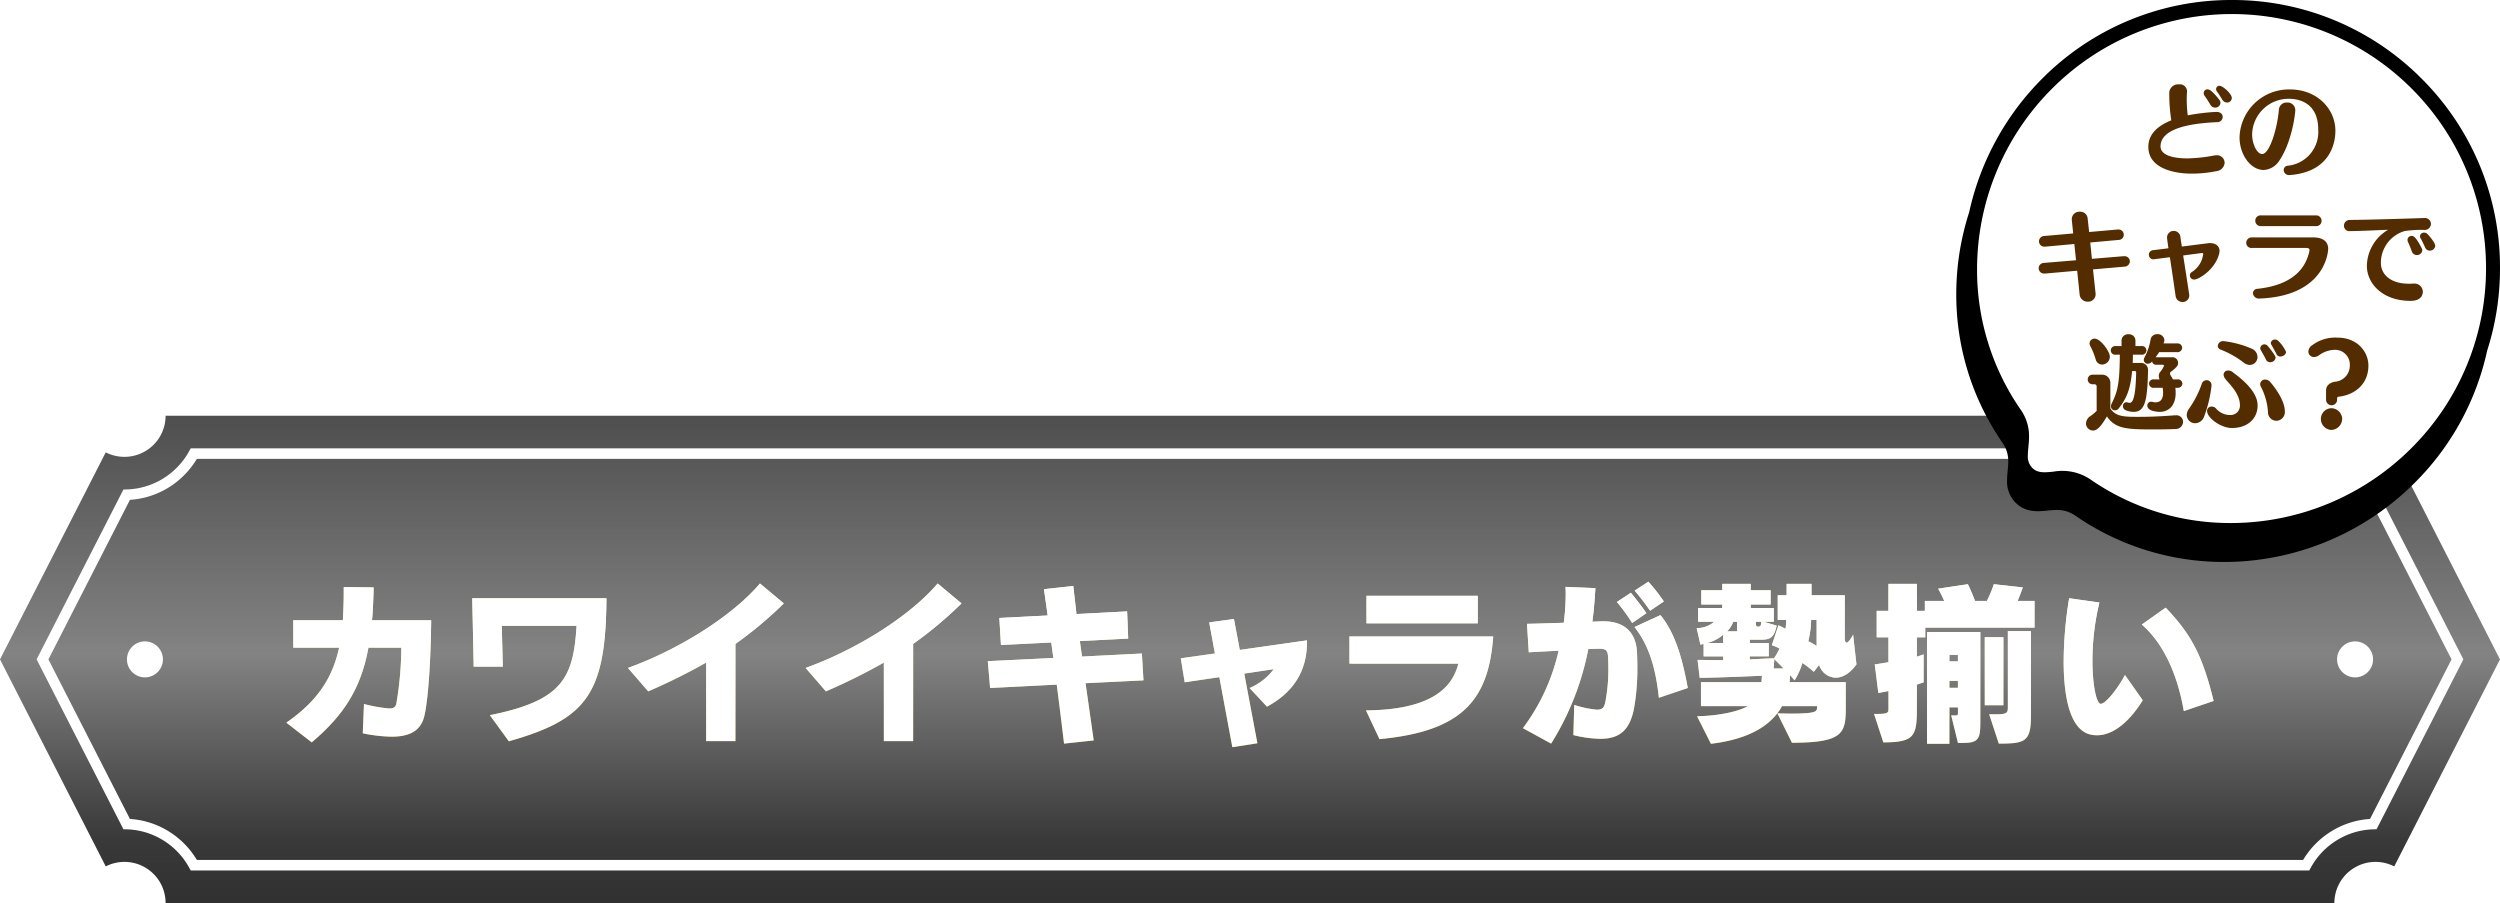
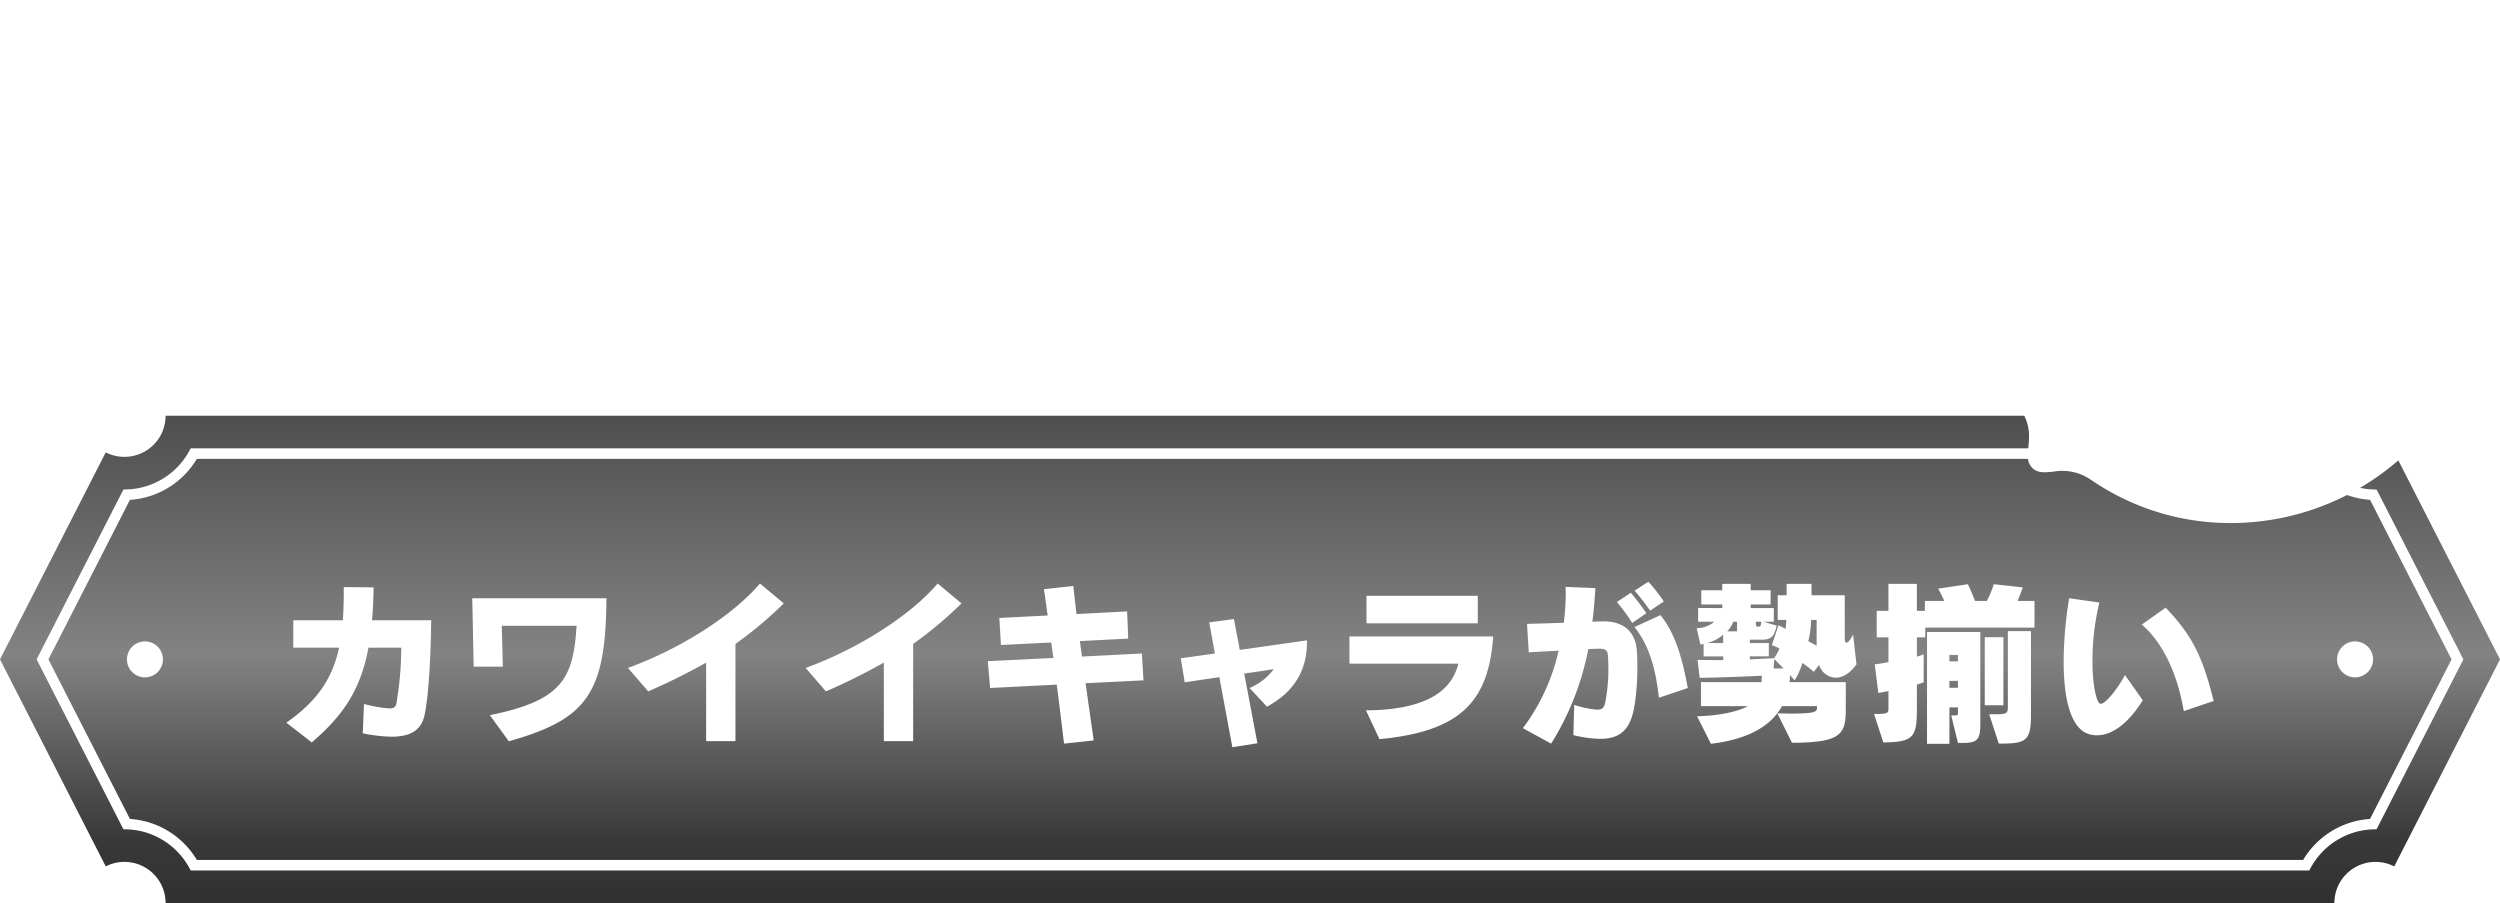
<svg xmlns="http://www.w3.org/2000/svg" width="492.375" height="177.856" viewBox="0 0 492.375 177.856">
  <defs>
    <linearGradient id="linear-gradient" x1="0.5" x2="0.5" y2="1" gradientUnits="objectBoundingBox">
      <stop offset="0" stop-color="#4e4e4e" />
      <stop offset="0.36" stop-color="#838383" />
      <stop offset="0.64" stop-color="#393939" />
      <stop offset="1" stop-color="#191919" />
    </linearGradient>
    <linearGradient id="linear-gradient-2" x1="0.5" x2="0.5" y2="1" gradientUnits="objectBoundingBox">
      <stop offset="0" stop-color="#ffd23c" />
      <stop offset="0.355" stop-color="#fff2c6" />
      <stop offset="0.69" stop-color="#e3c976" />
      <stop offset="1" stop-color="#b98d00" />
    </linearGradient>
    <filter id="パス_26908" x="56.4" y="113.573" width="379.575" height="33.585" filterUnits="userSpaceOnUse">
      <feOffset dy="1" input="SourceAlpha" />
      <feGaussianBlur result="blur" />
      <feFlood flood-color="#2b1f00" />
      <feComposite operator="in" in2="blur" />
      <feComposite in="SourceGraphic" />
    </filter>
    <filter id="パス_26908-2" x="56.4" y="113.573" width="379.575" height="33.585" filterUnits="userSpaceOnUse">
      <feOffset dy="1" input="SourceAlpha" />
      <feGaussianBlur result="blur-2" />
      <feFlood flood-color="#ffeaa5" result="color" />
      <feComposite operator="out" in="SourceGraphic" in2="blur-2" />
      <feComposite operator="in" in="color" />
      <feComposite operator="in" in2="SourceGraphic" />
    </filter>
  </defs>
  <g id="グループ_59033" data-name="グループ 59033" transform="translate(-713.813 -1811.123)">
    <g id="グループ_58183" data-name="グループ 58183" transform="translate(0 74)">
      <path id="パス_26459" data-name="パス 26459" d="M459.211,14.167A16.675,16.675,0,0,1,453.6,8.5H38.771a16.7,16.7,0,0,1-5.607,5.667,16.482,16.482,0,0,1-7.572,2.4L9.537,47.992,25.592,79.418a16.482,16.482,0,0,1,7.572,2.4,16.685,16.685,0,0,1,5.607,5.67H453.6a16.656,16.656,0,0,1,5.607-5.67,16.481,16.481,0,0,1,7.569-2.4l16.055-31.426L466.78,16.562a16.481,16.481,0,0,1-7.569-2.4M28.544,51.533a3.542,3.542,0,1,1,3.544-3.541,3.543,3.543,0,0,1-3.544,3.541m435.288,0a3.542,3.542,0,1,1,3.541-3.541,3.543,3.543,0,0,1-3.541,3.541m7.713-44.316a8.058,8.058,0,0,1-3.686.885,8.1,8.1,0,0,1-8.1-8.1H32.614a8.1,8.1,0,0,1-8.1,8.1,8.072,8.072,0,0,1-3.689-.885L0,47.992,20.827,88.764a8.1,8.1,0,0,1,11.787,7.217H459.757a8.1,8.1,0,0,1,11.787-7.217l20.83-40.772Zm-3.2,73.679-.28.546-.619.02a14.381,14.381,0,0,0-7.161,2.123,14.554,14.554,0,0,0-5.18,5.433l-.3.543H37.564l-.3-.543a14.58,14.58,0,0,0-5.18-5.433,14.406,14.406,0,0,0-7.167-2.123l-.615-.02-.276-.546L7.453,48.463l-.24-.474.24-.471L24.026,15.085l.276-.546.615-.016A14.473,14.473,0,0,0,32.085,12.4a14.629,14.629,0,0,0,5.18-5.433l.3-.546H454.811l.3.546a14.6,14.6,0,0,0,5.18,5.433,14.448,14.448,0,0,0,7.161,2.123l.619.016.28.546,16.569,32.433.24.471-.24.474Z" transform="translate(713.813 1818.998)" fill-rule="evenodd" fill="url(#linear-gradient)" />
      <g data-type="innerShadowGroup">
        <g transform="matrix(1, 0, 0, 1, 713.81, 1737.12)" filter="url(#パス_26908)">
-           <path id="パス_26908-3" data-name="パス 26908" d="M-174.2.56a30.739,30.739,0,0,0,5.635.665c3.71,0,5.845-1.225,6.51-4.165.875-3.885,1.26-12.32,1.33-18.76h-11.655c.175-1.995.28-4.165.315-6.475l-5.88-.07v1.225c0,1.925-.07,3.71-.175,5.32h-9.765v5.39h9.03c-1.365,6.195-4.41,10.6-10.4,14.77l5.005,3.885c6.44-5.46,9.7-10.71,11.165-18.655h6.475a66,66,0,0,1-.98,11.025c-.14.7-.56.945-1.435.945a29.294,29.294,0,0,1-4.935-.875Zm28.77,1.575C-130.235-2.2-126.315-7-126.21-26.04h-26.425l.28,13.475h5.74l-.21-8.05h14.735c-.63,10.43-2.9,14.735-17.08,17.6ZM-100.8,2.1V-17.045a78.248,78.248,0,0,0,9.52-7.98l-4.69-3.92c-5.425,6.37-15.82,12.95-26.005,16.625l3.99,4.62a119.532,119.532,0,0,0,11.41-5.67V2.1Zm35,0V-17.045a78.248,78.248,0,0,0,9.52-7.98l-4.69-3.92c-5.425,6.37-15.82,12.95-26.005,16.625l3.99,4.62a119.532,119.532,0,0,0,11.41-5.67V2.1Zm35.56-.14L-31.85-9.31l11.41-.56-.315-5.285-11.795.595-.42-3.045,9.52-.49-.21-5.355-9.975.525-.63-5.53-5.775.63.735,5.18-9.52.49.315,5.32,9.905-.49.42,3.045-12.915.63.455,5.285L-37.52-9.03c.525,4.025,1.015,8.085,1.435,11.62ZM2,2.52-.595-11.2l5.81-.875a11.439,11.439,0,0,1-4.76,3.71L3.885-4.69C9.31-7.63,11.76-11.935,11.76-17.4v-.35l-13.23,1.89-1.155-6.09-4.865.665,1.12,6.125-6.72.945.77,4.725L-5.495-10.5-2.94,3.29ZM45.4-21.1V-26.53H23.485V-21.1ZM41.58-13.16c-.91,3.465-3.675,9.1-18.2,9.2l2.66,5.67c16.17-1.54,21.49-7.56,22.4-20.23H20.125v5.355ZM64.225.91a23.4,23.4,0,0,0,5.285.735c3.92,0,5.81-1.785,6.65-5.915a45.115,45.115,0,0,0,.665-8.33c0-1.19-.035-2.31-.105-3.255-.35-3.85-2.87-5.635-6.51-5.635h-.42l-1.82.07c.28-2.135.455-4.305.6-6.615l-5.88-.245c0,.42.035.84.035,1.225a45.542,45.542,0,0,1-.385,5.845c-2.415.07-4.935.175-7.245.21l.35,5.6,5.88-.315A40.063,40.063,0,0,1,54.285-.455L59.85,2.59a54.529,54.529,0,0,0,7.315-18.62c.805-.035,1.5-.07,2.135-.07h.14c1.26,0,1.54.455,1.61,1.47.035.7.07,1.47.07,2.31a33.341,33.341,0,0,1-.63,6.86c-.21.875-.49,1.365-1.61,1.365A19.745,19.745,0,0,1,64.4-5.04Zm22.54-9.275c-1.015-5.495-2.38-10.675-5.39-14.35l-5.11,2.345c2.835,3.535,4.2,8.155,4.8,13.93ZM78.61-23.1c-1.015-1.47-1.89-2.59-3.045-4.025L72.8-25.305a35.652,35.652,0,0,1,3.01,4.13Zm3.43-2.31A34.45,34.45,0,0,0,79-29.3L76.3-27.545c1.155,1.365,2.1,2.59,3.045,3.955ZM107.275,2.415C117.46,2.415,117.88.49,117.88-4.62v-4.9H106.82c0-.21.07-.84.07-1.4l.91,1.05a14.473,14.473,0,0,0,1.54-3.43,21.427,21.427,0,0,1,2.24,1.75l1.05-1.365a3.532,3.532,0,0,0,3.255,2.52c1.33,0,2.8-.805,4.1-2.625l-.665-5.845c-.665,1.225-1.05,1.575-1.295,1.575s-.315-.42-.35-.63v-8.715h-6.545v-2.24h-4.9v2.24h-1.75v4.865h1.68c0,.49-.14,1.75-.14,1.75l-1.4-.7L103.32-16.8a8.491,8.491,0,0,1,1.5.665,10.441,10.441,0,0,1-1.085,1.925c-.735,0-2.485.105-4.76.21v-.6h3.745V-17.22H98.98v-.665h2.275c1.785,0,2.52-.455,3.01-2.765l-2.59-.77h2.03v-2.695h-4.55v-.7h3.92v-2.8h-3.92v-1.26h-5.6v1.26h-4.13v2.8h4.13v.7H88.8v2.695H91.98a5.22,5.22,0,0,1-3.465,1.26l.735,3.255c.21-.035.42-.1.63-.14v2.45h3.85v.735h-.98c-1.295,0-2.625-.035-4.06-.035l.42,3.535c4.2-.07,9.065-.28,12.25-.42-.035.56-.07,1.12-.07,1.26H89.355v4.725H98.6c-1.89,1.05-5.53,1.89-10.01,1.995l2.73,5.425c8.085-.98,12.075-3.955,14-7.42h6.9v.245c0,.84-.21,1.225-5.18,1.225-.77,0-1.645-.035-2.625-.035ZM101.22-21.42c0,.875-.21.98-.6.98s-.455-.14-.455-.98Zm-4.76,1.47a1.7,1.7,0,0,0,.035.42h-1.96a5.951,5.951,0,0,0,1.19-1.89h.735Zm15.68,3.29a18.267,18.267,0,0,0-1.645-.91,19.225,19.225,0,0,0,.56-4.2h1.085Zm-18.41-.56H90.545a7.43,7.43,0,0,0,3.185-1.645Zm11.9,5.005h-1.96l.14-1.855Zm49.42-8.05v-5.25h-3.325c.315-.77.665-1.645,1.015-2.66l-5.705-.63a22.353,22.353,0,0,1-1.365,3.29h-2.345c-.35-.945-.84-2.135-1.4-3.29l-5.845.875c.455.84.875,1.68,1.19,2.415h-3.815v1.96H131.88v-5.32h-5.6v5.32h-2.31v5.215h2.31v4.9c-.91.14-1.575.28-2.695.42l.7,5.635c.84-.14,1.33-.245,2-.385v3.465c0,.945-.21,1.05-2.835,1.05l1.82,5.6c6.44,0,6.615-1.4,6.615-7.315V-9.03l1.33-.455v-5.5l-1.33.455V-18.34h1.645v-1.925ZM148.925-4.97v-13.4H145.25v13.4Zm-.91,7.56c5.145,0,6.335-.35,6.335-5.46v-16.7H149.8v15.05c0,1.26-.42,1.33-2.87,1.33h-.805Zm-7.035-.14c3.15,0,3.4-.91,3.4-4.2V-19.39h-10.5V2.625h4.41V-4.55h1.68v1.155c0,.28-.07.42-.42.42h-.91l1.33,5.425Zm-1.015-16.065h-1.68v-1.26h1.68Zm0,5.215h-1.68V-9.765h1.68Zm28.07,3.15c-.8-.175-1.575-3.71-1.575-8.54a48.845,48.845,0,0,1,1.365-11.41l-5.95-.84a78.288,78.288,0,0,0-1.085,12.46c0,7.105,1.295,13.65,5.46,14.42a5.7,5.7,0,0,0,1.085.105c3.6,0,6.79-3.255,9.03-6.9l-3.5-4.97c-1.365,2.59-3.78,5.67-4.76,5.67Zm22.295-.56c-2.275-9.31-4.62-13.3-9.45-18.375l-4.69,3.325c4.165,3.64,6.965,9.555,8.26,17.045Z" transform="translate(245.65 142.87)" fill="url(#linear-gradient-2)" />
-         </g>
+           </g>
        <g transform="matrix(1, 0, 0, 1, 713.81, 1737.12)" filter="url(#パス_26908-2)">
          <path id="パス_26908-4" data-name="パス 26908" d="M-174.2.56a30.739,30.739,0,0,0,5.635.665c3.71,0,5.845-1.225,6.51-4.165.875-3.885,1.26-12.32,1.33-18.76h-11.655c.175-1.995.28-4.165.315-6.475l-5.88-.07v1.225c0,1.925-.07,3.71-.175,5.32h-9.765v5.39h9.03c-1.365,6.195-4.41,10.6-10.4,14.77l5.005,3.885c6.44-5.46,9.7-10.71,11.165-18.655h6.475a66,66,0,0,1-.98,11.025c-.14.7-.56.945-1.435.945a29.294,29.294,0,0,1-4.935-.875Zm28.77,1.575C-130.235-2.2-126.315-7-126.21-26.04h-26.425l.28,13.475h5.74l-.21-8.05h14.735c-.63,10.43-2.9,14.735-17.08,17.6ZM-100.8,2.1V-17.045a78.248,78.248,0,0,0,9.52-7.98l-4.69-3.92c-5.425,6.37-15.82,12.95-26.005,16.625l3.99,4.62a119.532,119.532,0,0,0,11.41-5.67V2.1Zm35,0V-17.045a78.248,78.248,0,0,0,9.52-7.98l-4.69-3.92c-5.425,6.37-15.82,12.95-26.005,16.625l3.99,4.62a119.532,119.532,0,0,0,11.41-5.67V2.1Zm35.56-.14L-31.85-9.31l11.41-.56-.315-5.285-11.795.595-.42-3.045,9.52-.49-.21-5.355-9.975.525-.63-5.53-5.775.63.735,5.18-9.52.49.315,5.32,9.905-.49.42,3.045-12.915.63.455,5.285L-37.52-9.03c.525,4.025,1.015,8.085,1.435,11.62ZM2,2.52-.595-11.2l5.81-.875a11.439,11.439,0,0,1-4.76,3.71L3.885-4.69C9.31-7.63,11.76-11.935,11.76-17.4v-.35l-13.23,1.89-1.155-6.09-4.865.665,1.12,6.125-6.72.945.77,4.725L-5.495-10.5-2.94,3.29ZM45.4-21.1V-26.53H23.485V-21.1ZM41.58-13.16c-.91,3.465-3.675,9.1-18.2,9.2l2.66,5.67c16.17-1.54,21.49-7.56,22.4-20.23H20.125v5.355ZM64.225.91a23.4,23.4,0,0,0,5.285.735c3.92,0,5.81-1.785,6.65-5.915a45.115,45.115,0,0,0,.665-8.33c0-1.19-.035-2.31-.105-3.255-.35-3.85-2.87-5.635-6.51-5.635h-.42l-1.82.07c.28-2.135.455-4.305.6-6.615l-5.88-.245c0,.42.035.84.035,1.225a45.542,45.542,0,0,1-.385,5.845c-2.415.07-4.935.175-7.245.21l.35,5.6,5.88-.315A40.063,40.063,0,0,1,54.285-.455L59.85,2.59a54.529,54.529,0,0,0,7.315-18.62c.805-.035,1.5-.07,2.135-.07h.14c1.26,0,1.54.455,1.61,1.47.035.7.07,1.47.07,2.31a33.341,33.341,0,0,1-.63,6.86c-.21.875-.49,1.365-1.61,1.365A19.745,19.745,0,0,1,64.4-5.04Zm22.54-9.275c-1.015-5.495-2.38-10.675-5.39-14.35l-5.11,2.345c2.835,3.535,4.2,8.155,4.8,13.93ZM78.61-23.1c-1.015-1.47-1.89-2.59-3.045-4.025L72.8-25.305a35.652,35.652,0,0,1,3.01,4.13Zm3.43-2.31A34.45,34.45,0,0,0,79-29.3L76.3-27.545c1.155,1.365,2.1,2.59,3.045,3.955ZM107.275,2.415C117.46,2.415,117.88.49,117.88-4.62v-4.9H106.82c0-.21.07-.84.07-1.4l.91,1.05a14.473,14.473,0,0,0,1.54-3.43,21.427,21.427,0,0,1,2.24,1.75l1.05-1.365a3.532,3.532,0,0,0,3.255,2.52c1.33,0,2.8-.805,4.1-2.625l-.665-5.845c-.665,1.225-1.05,1.575-1.295,1.575s-.315-.42-.35-.63v-8.715h-6.545v-2.24h-4.9v2.24h-1.75v4.865h1.68c0,.49-.14,1.75-.14,1.75l-1.4-.7L103.32-16.8a8.491,8.491,0,0,1,1.5.665,10.441,10.441,0,0,1-1.085,1.925c-.735,0-2.485.105-4.76.21v-.6h3.745V-17.22H98.98v-.665h2.275c1.785,0,2.52-.455,3.01-2.765l-2.59-.77h2.03v-2.695h-4.55v-.7h3.92v-2.8h-3.92v-1.26h-5.6v1.26h-4.13v2.8h4.13v.7H88.8v2.695H91.98a5.22,5.22,0,0,1-3.465,1.26l.735,3.255c.21-.035.42-.1.63-.14v2.45h3.85v.735h-.98c-1.295,0-2.625-.035-4.06-.035l.42,3.535c4.2-.07,9.065-.28,12.25-.42-.035.56-.07,1.12-.07,1.26H89.355v4.725H98.6c-1.89,1.05-5.53,1.89-10.01,1.995l2.73,5.425c8.085-.98,12.075-3.955,14-7.42h6.9v.245c0,.84-.21,1.225-5.18,1.225-.77,0-1.645-.035-2.625-.035ZM101.22-21.42c0,.875-.21.98-.6.98s-.455-.14-.455-.98Zm-4.76,1.47a1.7,1.7,0,0,0,.035.42h-1.96a5.951,5.951,0,0,0,1.19-1.89h.735Zm15.68,3.29a18.267,18.267,0,0,0-1.645-.91,19.225,19.225,0,0,0,.56-4.2h1.085Zm-18.41-.56H90.545a7.43,7.43,0,0,0,3.185-1.645Zm11.9,5.005h-1.96l.14-1.855Zm49.42-8.05v-5.25h-3.325c.315-.77.665-1.645,1.015-2.66l-5.705-.63a22.353,22.353,0,0,1-1.365,3.29h-2.345c-.35-.945-.84-2.135-1.4-3.29l-5.845.875c.455.84.875,1.68,1.19,2.415h-3.815v1.96H131.88v-5.32h-5.6v5.32h-2.31v5.215h2.31v4.9c-.91.14-1.575.28-2.695.42l.7,5.635c.84-.14,1.33-.245,2-.385v3.465c0,.945-.21,1.05-2.835,1.05l1.82,5.6c6.44,0,6.615-1.4,6.615-7.315V-9.03l1.33-.455v-5.5l-1.33.455V-18.34h1.645v-1.925ZM148.925-4.97v-13.4H145.25v13.4Zm-.91,7.56c5.145,0,6.335-.35,6.335-5.46v-16.7H149.8v15.05c0,1.26-.42,1.33-2.87,1.33h-.805Zm-7.035-.14c3.15,0,3.4-.91,3.4-4.2V-19.39h-10.5V2.625h4.41V-4.55h1.68v1.155c0,.28-.07.42-.42.42h-.91l1.33,5.425Zm-1.015-16.065h-1.68v-1.26h1.68Zm0,5.215h-1.68V-9.765h1.68Zm28.07,3.15c-.8-.175-1.575-3.71-1.575-8.54a48.845,48.845,0,0,1,1.365-11.41l-5.95-.84a78.288,78.288,0,0,0-1.085,12.46c0,7.105,1.295,13.65,5.46,14.42a5.7,5.7,0,0,0,1.085.105c3.6,0,6.79-3.255,9.03-6.9l-3.5-4.97c-1.365,2.59-3.78,5.67-4.76,5.67Zm22.295-.56c-2.275-9.31-4.62-13.3-9.45-18.375l-4.69,3.325c4.165,3.64,6.965,9.555,8.26,17.045Z" transform="translate(245.65 142.87)" fill="#fff" />
        </g>
      </g>
    </g>
-     <path id="合体_38" data-name="合体 38" d="M-5498.968,123.52c-2.054-1.429-3.71-1.279-5.625-1.085s-4.3.409-6.27-1.559a5.855,5.855,0,0,1-1.675-4.409c0-.646.06-1.274.116-1.861.06-.625.118-1.224.117-1.82a6.241,6.241,0,0,0-1.2-3.805,51.244,51.244,0,0,1-9.038-29.211q0-2.488.241-4.99a52.558,52.558,0,0,1,2.3-11.1,53.429,53.429,0,0,1,14.391-26.328,52.471,52.471,0,0,1,37.353-15.476,52.47,52.47,0,0,1,37.352,15.476A52.417,52.417,0,0,1-5415.456,74.7a52.867,52.867,0,0,1-2.527,16.228,52.422,52.422,0,0,1-14.261,26.027,53.31,53.31,0,0,1-32.5,15.358q-2.516.242-5.021.241A51.356,51.356,0,0,1-5498.968,123.52Z" transform="translate(6621.643 1789.247)" />
    <path id="合体_37" data-name="合体 37" d="M-5503.076,112.432a9.9,9.9,0,0,0-7.359-1.577c-1.7.162-3.1.326-4.17-.747a3.2,3.2,0,0,1-.865-2.445c0-1.07.235-2.3.237-3.679a9.027,9.027,0,0,0-1.695-5.406,48.341,48.341,0,0,1-8.543-27.614,50.328,50.328,0,0,1,14.791-35.571,50.046,50.046,0,0,1,70.789,0,49.9,49.9,0,0,1,14.661,35.39,49.9,49.9,0,0,1-14.661,35.4,50.326,50.326,0,0,1-35.6,14.791A48.348,48.348,0,0,1-5503.076,112.432Z" transform="translate(6628.666 1793.162)" fill="#fff" />
-     <path id="パス_26916" data-name="パス 26916" d="M-.88-13.58c0-.82-1.78-2.4-2.4-2.4a.659.659,0,0,0-.7.64.912.912,0,0,0,.22.56c.28.36.76,1.14,1,1.52a1.106,1.106,0,0,0,.94.58A.918.918,0,0,0-.88-13.58Zm-2.24.96a.97.97,0,0,0-.22-.6c-1.38-1.76-1.94-2.06-2.34-2.06a.726.726,0,0,0-.74.74.916.916,0,0,0,.2.56c.3.42.8,1.18,1.08,1.68a1.125,1.125,0,0,0,.98.62A1,1,0,0,0-3.12-12.62ZM-12.8-9.18c-2.24.9-4.52,2.44-4.52,5.22,0,4.42,5.44,5.28,8.5,5.28A24.689,24.689,0,0,0-3.86.82,1.772,1.772,0,0,0-2.3-.82,1.5,1.5,0,0,0-3.9-2.3a2.984,2.984,0,0,0-.42.04,31.231,31.231,0,0,1-5.26.58c-3.3,0-5.34-.8-5.34-2.36,0-2.4,2.72-4.44,11.26-4.78a1.032,1.032,0,0,0,.98-1.04c0-.5-.38-.98-1.26-.98a40.611,40.611,0,0,0-5.62.68,26.4,26.4,0,0,1-.2-3.2c0-.5.02-.98.06-1.42v-.14a1.4,1.4,0,0,0-1.58-1.34,1.755,1.755,0,0,0-1.92,1.54v.5A33.857,33.857,0,0,0-12.8-9.18ZM19.52-7.12c0-4.3-3.6-8.14-8.92-8.14A9.724,9.724,0,0,0,.64-5.86C.64-2.26,2.94.6,5.38.6a3.867,3.867,0,0,0,3-1.7c2.56-3.68,3.24-9.32,3.24-10.1A1.5,1.5,0,0,0,10-12.68a1.5,1.5,0,0,0-1.6,1.3C8.04-7.2,6.48-2.54,5.1-2.54c-1,0-1.98-1.9-1.98-3.92a7.178,7.178,0,0,1,7.28-6.96c1.74,0,5.74.64,5.74,6.08a6.685,6.685,0,0,1-5.98,7.1.839.839,0,0,0-.82.86,1.014,1.014,0,0,0,1.1.98h.12C19.26.92,19.52-5.82,19.52-7.12ZM-22.06,19.64a1.081,1.081,0,0,0,1.1-1.04,1.032,1.032,0,0,0-1.1-1.02h-.12l-6.26.52-.32-3.22,5.56-.5a1.023,1.023,0,0,0,1.04-1.02,1.024,1.024,0,0,0-1.06-1.04h-.12l-5.64.5-.3-2.72A1.442,1.442,0,0,0-30.8,8.82a1.483,1.483,0,0,0-1.6,1.44v.18l.28,2.66-5.68.5a1.061,1.061,0,0,0-1.06,1.06,1.041,1.041,0,0,0,1.12,1.04h.14l5.7-.52.34,3.2-6.3.52a1.057,1.057,0,0,0-1.06,1.04A1.057,1.057,0,0,0-37.8,21h.14l6.32-.56.48,4.64a1.566,1.566,0,0,0,1.6,1.46,1.484,1.484,0,0,0,1.56-1.5c0-.06-.02-.12-.02-.2l-.5-4.66Zm15.24-2.68h.12c.12,0,.18.06.18.2a4.843,4.843,0,0,1-2.3,3.58.768.768,0,0,0-.32.62.821.821,0,0,0,.86.82c.86,0,4.12-1.94,4.9-5.08a1.987,1.987,0,0,0,.08-.56c0-1.08-.94-1.54-1.86-1.54a1.94,1.94,0,0,0-.34.02l-5.22.66c-.12-.74-.22-1.36-.28-1.86a1.328,1.328,0,0,0-1.32-1.22,1.3,1.3,0,0,0-1.32,1.34c0,.08.14,1.2.28,2.08l-3.04.38a.881.881,0,0,0-.82.88.9.9,0,0,0,.9.92c.06,0,.1-.02.16-.02l3.08-.4c.38,2.48.84,5.58,1.12,7.6a1.356,1.356,0,0,0,1.38,1.22,1.285,1.285,0,0,0,1.32-1.34c0-.1,0-.1-1.2-7.82Zm22.46-5.3a1.054,1.054,0,0,0,1.16-1.04,1.072,1.072,0,0,0-1.12-1.08H4.86a1.041,1.041,0,0,0-1.12,1.04,1.06,1.06,0,0,0,1.12,1.08Zm-1.88,4.3c.42,0,.66.1.66.44a1.376,1.376,0,0,1-.04.26c-.7,3.14-3.04,6.56-10.16,7.34a.909.909,0,0,0-.94.86,1.157,1.157,0,0,0,1.28,1.06h.08c13.32-.54,13.46-9.78,13.46-9.78,0-1.62-1.28-2.26-2.96-2.26H3.16a1.081,1.081,0,0,0-1.2,1.06,1.009,1.009,0,0,0,1.1,1.02Zm25.42-.42c0-.66-1.26-2.04-1.48-2.28a.949.949,0,0,0-.7-.32.765.765,0,0,0-.82.7.808.808,0,0,0,.14.44c.24.4.66,1.32.88,1.8a.939.939,0,0,0,.9.6A1.039,1.039,0,0,0,39.18,15.54Zm-2.54.92a1.068,1.068,0,0,0-.1-.4c-1.18-2.34-1.66-2.48-2-2.48a.807.807,0,0,0-.82.8.784.784,0,0,0,.08.36c.2.44.58,1.32.76,1.88a1.074,1.074,0,0,0,2.08-.16Zm-14.2-3.82c2.26-.02,5.7-.2,7.46-.26a8.392,8.392,0,0,0-4.18,7.1c0,3.52,3.12,6.9,8.6,6.9,2.32,0,2.42-1.48,2.42-1.8a1.642,1.642,0,0,0-1.82-1.6h-.16c-.26.02-.52.02-.76.02-3.78,0-5.52-1.96-5.52-4.08a6.506,6.506,0,0,1,4.72-6.3,23.334,23.334,0,0,1,3.74-.22,1.236,1.236,0,0,0,1.4-1.18,1.186,1.186,0,0,0-1.26-1.16h-.06c-1.58.06-10.92.36-14.64.38a1.135,1.135,0,0,0-1.18,1.14,1.078,1.078,0,0,0,1.22,1.06ZM-11.58,43.5a.864.864,0,0,0,.96-.82.866.866,0,0,0-.96-.84h-.9a4.828,4.828,0,0,0-.38-.66,1.269,1.269,0,0,1-.2-.5.48.48,0,0,1,.18-.34A7.038,7.038,0,0,0-11.7,39.3a1.141,1.141,0,0,0,.24-.7,1.114,1.114,0,0,0-1.2-1.12h-3.08c-.06,0-.1.02-.16.02a11.524,11.524,0,0,0,.7-1.02h3.52a.913.913,0,0,0,1.02-.86.9.9,0,0,0-1.02-.86h-2.66l.06-.12a1.474,1.474,0,0,0,.12-.54,1.288,1.288,0,0,0-1.4-1.16,1.274,1.274,0,0,0-1.32,1.04,11.114,11.114,0,0,1-1.18,3.5,1.112,1.112,0,0,0-.16.52.768.768,0,0,0,.8.76,1.042,1.042,0,0,0,.78-.38l.06-.08a.774.774,0,0,0,.84.66h1.26a.24.24,0,0,1,.24.22,4.841,4.841,0,0,1-.78,1.24,1.173,1.173,0,0,0-.24.74,2.065,2.065,0,0,0,.14.68h-1.16a.835.835,0,0,0-.9.84.832.832,0,0,0,.9.82h1.78a5.069,5.069,0,0,1,.08,1.06c0,1.02-.42,1.8-1.46,1.8a2.256,2.256,0,0,1-.6-.08,1.35,1.35,0,0,0-.28-.04.739.739,0,0,0-.76.78c0,1.12,2.08,1.22,2.44,1.22,1.9,0,3.14-1.4,3.14-3.7A8.1,8.1,0,0,0-12,43.5Zm-8.38-3.3c.14,0,.24.12.24.32-.06,2.3-.2,5.94-1.26,5.94a1.371,1.371,0,0,1-.44-.08,1,1,0,0,0-.24-.04.709.709,0,0,0-.66.78.818.818,0,0,0,.5.78,4.1,4.1,0,0,0,1.58.34c2.2,0,2.74-2,2.86-8.16v-.04a1.368,1.368,0,0,0-1.46-1.44H-20.4c.02-.5.04-1.04.04-1.62h1.68a.876.876,0,0,0,.98-.86.874.874,0,0,0-.98-.84h-1.18V34.2a1.248,1.248,0,0,0-1.36-1.24A1.255,1.255,0,0,0-22.6,34.2v1.08h-1.16a.87.87,0,0,0-.96.86.866.866,0,0,0,.96.84h.82c-.02,6.18-.58,7.5-1.6,9.62a1.28,1.28,0,0,0-.14.56.756.756,0,0,0,.78.78.967.967,0,0,0,.76-.4c1.34-1.74,2.26-3.36,2.62-7.34Zm-6.48-1.28a1.566,1.566,0,0,0,1.54-1.54c0-1.06-1.86-3.56-2.98-3.56a.967.967,0,0,0-1.02.92,1.275,1.275,0,0,0,.18.6,14.091,14.091,0,0,1,1.04,2.6A1.294,1.294,0,0,0-26.44,38.92Zm-1.06,9.12a9.193,9.193,0,0,1-1.18,1,1.8,1.8,0,0,0-.92,1.48,1.41,1.41,0,0,0,1.36,1.4c.88,0,1.62-.86,2.76-2.78,1.7,2.46,3.92,2.56,9.3,2.56,1.18,0,2.56-.02,4.22-.08a1.449,1.449,0,0,0,1.48-1.42,1.3,1.3,0,0,0-1.46-1.28h-.2c-3.34.26-5.52.3-7.34.3-2.68,0-4.32-.08-5.32-1.66v-5a1.6,1.6,0,0,0-1.66-1.64h-1.8a.93.93,0,0,0-1,.94.941.941,0,0,0,1,.94h.38a.445.445,0,0,1,.38.38ZM9.8,36.44a6.722,6.722,0,0,0-1.56-2.2.77.77,0,0,0-.6-.24.783.783,0,0,0-.84.68.7.7,0,0,0,.12.36c.22.36.82,1.46,1.02,1.86a.777.777,0,0,0,.74.44C9.22,37.34,9.8,36.92,9.8,36.44ZM7.74,37.58c0-.52-1.56-2.34-1.6-2.38a.853.853,0,0,0-.6-.26.83.83,0,0,0-.82.78.812.812,0,0,0,.1.34c.2.38.8,1.36,1,1.84a.882.882,0,0,0,.84.56A1.038,1.038,0,0,0,7.74,37.58ZM-2.58,34.3a1.038,1.038,0,0,0-1.06.96.754.754,0,0,0,.52.7,18.457,18.457,0,0,1,4.56,2.56A2.031,2.031,0,0,0,2.68,39a1.554,1.554,0,0,0,1.5-1.58A1.844,1.844,0,0,0,3.06,35.8,19.9,19.9,0,0,0-2.58,34.3ZM7.9,50a1.716,1.716,0,0,0,1.66-1.88c0-2.46-2.66-5.52-2.88-5.76a1.246,1.246,0,0,0-.96-.48.953.953,0,0,0-1.02.9,1.051,1.051,0,0,0,.12.46A12.442,12.442,0,0,1,6.24,48.3,1.681,1.681,0,0,0,7.9,50ZM4.2,46.98c0-3.16-4.12-5.92-4.9-6.56a1.406,1.406,0,0,0-.88-.32.834.834,0,0,0-.92.8,1.433,1.433,0,0,0,.34.84c.8,1.04,2.88,2.86,2.88,5.24a1.832,1.832,0,0,1-1.8,1.88,3.644,3.644,0,0,1-2.84-1.2,1.118,1.118,0,0,0-.9-.46.869.869,0,0,0-.94.84c0,1.42,2.76,3.38,4.88,3.38C2.32,51.42,4.2,49.5,4.2,46.98ZM-6.32,49.12A24.882,24.882,0,0,0-4.9,43.28,1.417,1.417,0,0,0-4.88,43a.957.957,0,0,0-.96-1,1.016,1.016,0,0,0-.98.78,19.5,19.5,0,0,1-2.56,4.94,2.141,2.141,0,0,0-.38,1.14,1.652,1.652,0,0,0,1.68,1.62A1.933,1.933,0,0,0-6.32,49.12Zm26.18-3.54c0-.24.1-.3.4-.34,2.82-.32,5.76-2.26,5.76-6.12,0-2.7-2.16-5.5-6.08-5.5a7.576,7.576,0,0,0-5,1.5,1.53,1.53,0,0,0-.74,1.24,1.085,1.085,0,0,0,1.12,1.08,1.837,1.837,0,0,0,.92-.3,5.337,5.337,0,0,1,3.38-1.12,2.909,2.909,0,0,1,2.74,3,3.174,3.174,0,0,1-2.88,3.28c-1.08.16-1.8.78-1.8,1.72v1.84a1.09,1.09,0,0,0,2.18-.02ZM18.72,51.8a2.232,2.232,0,0,0,2.14-2.18,2.189,2.189,0,0,0-2.14-2.1,2.118,2.118,0,0,0-2.06,2.1A2.163,2.163,0,0,0,18.72,51.8Z" transform="translate(1154.25 1844)" fill="#532d00" />
  </g>
</svg>